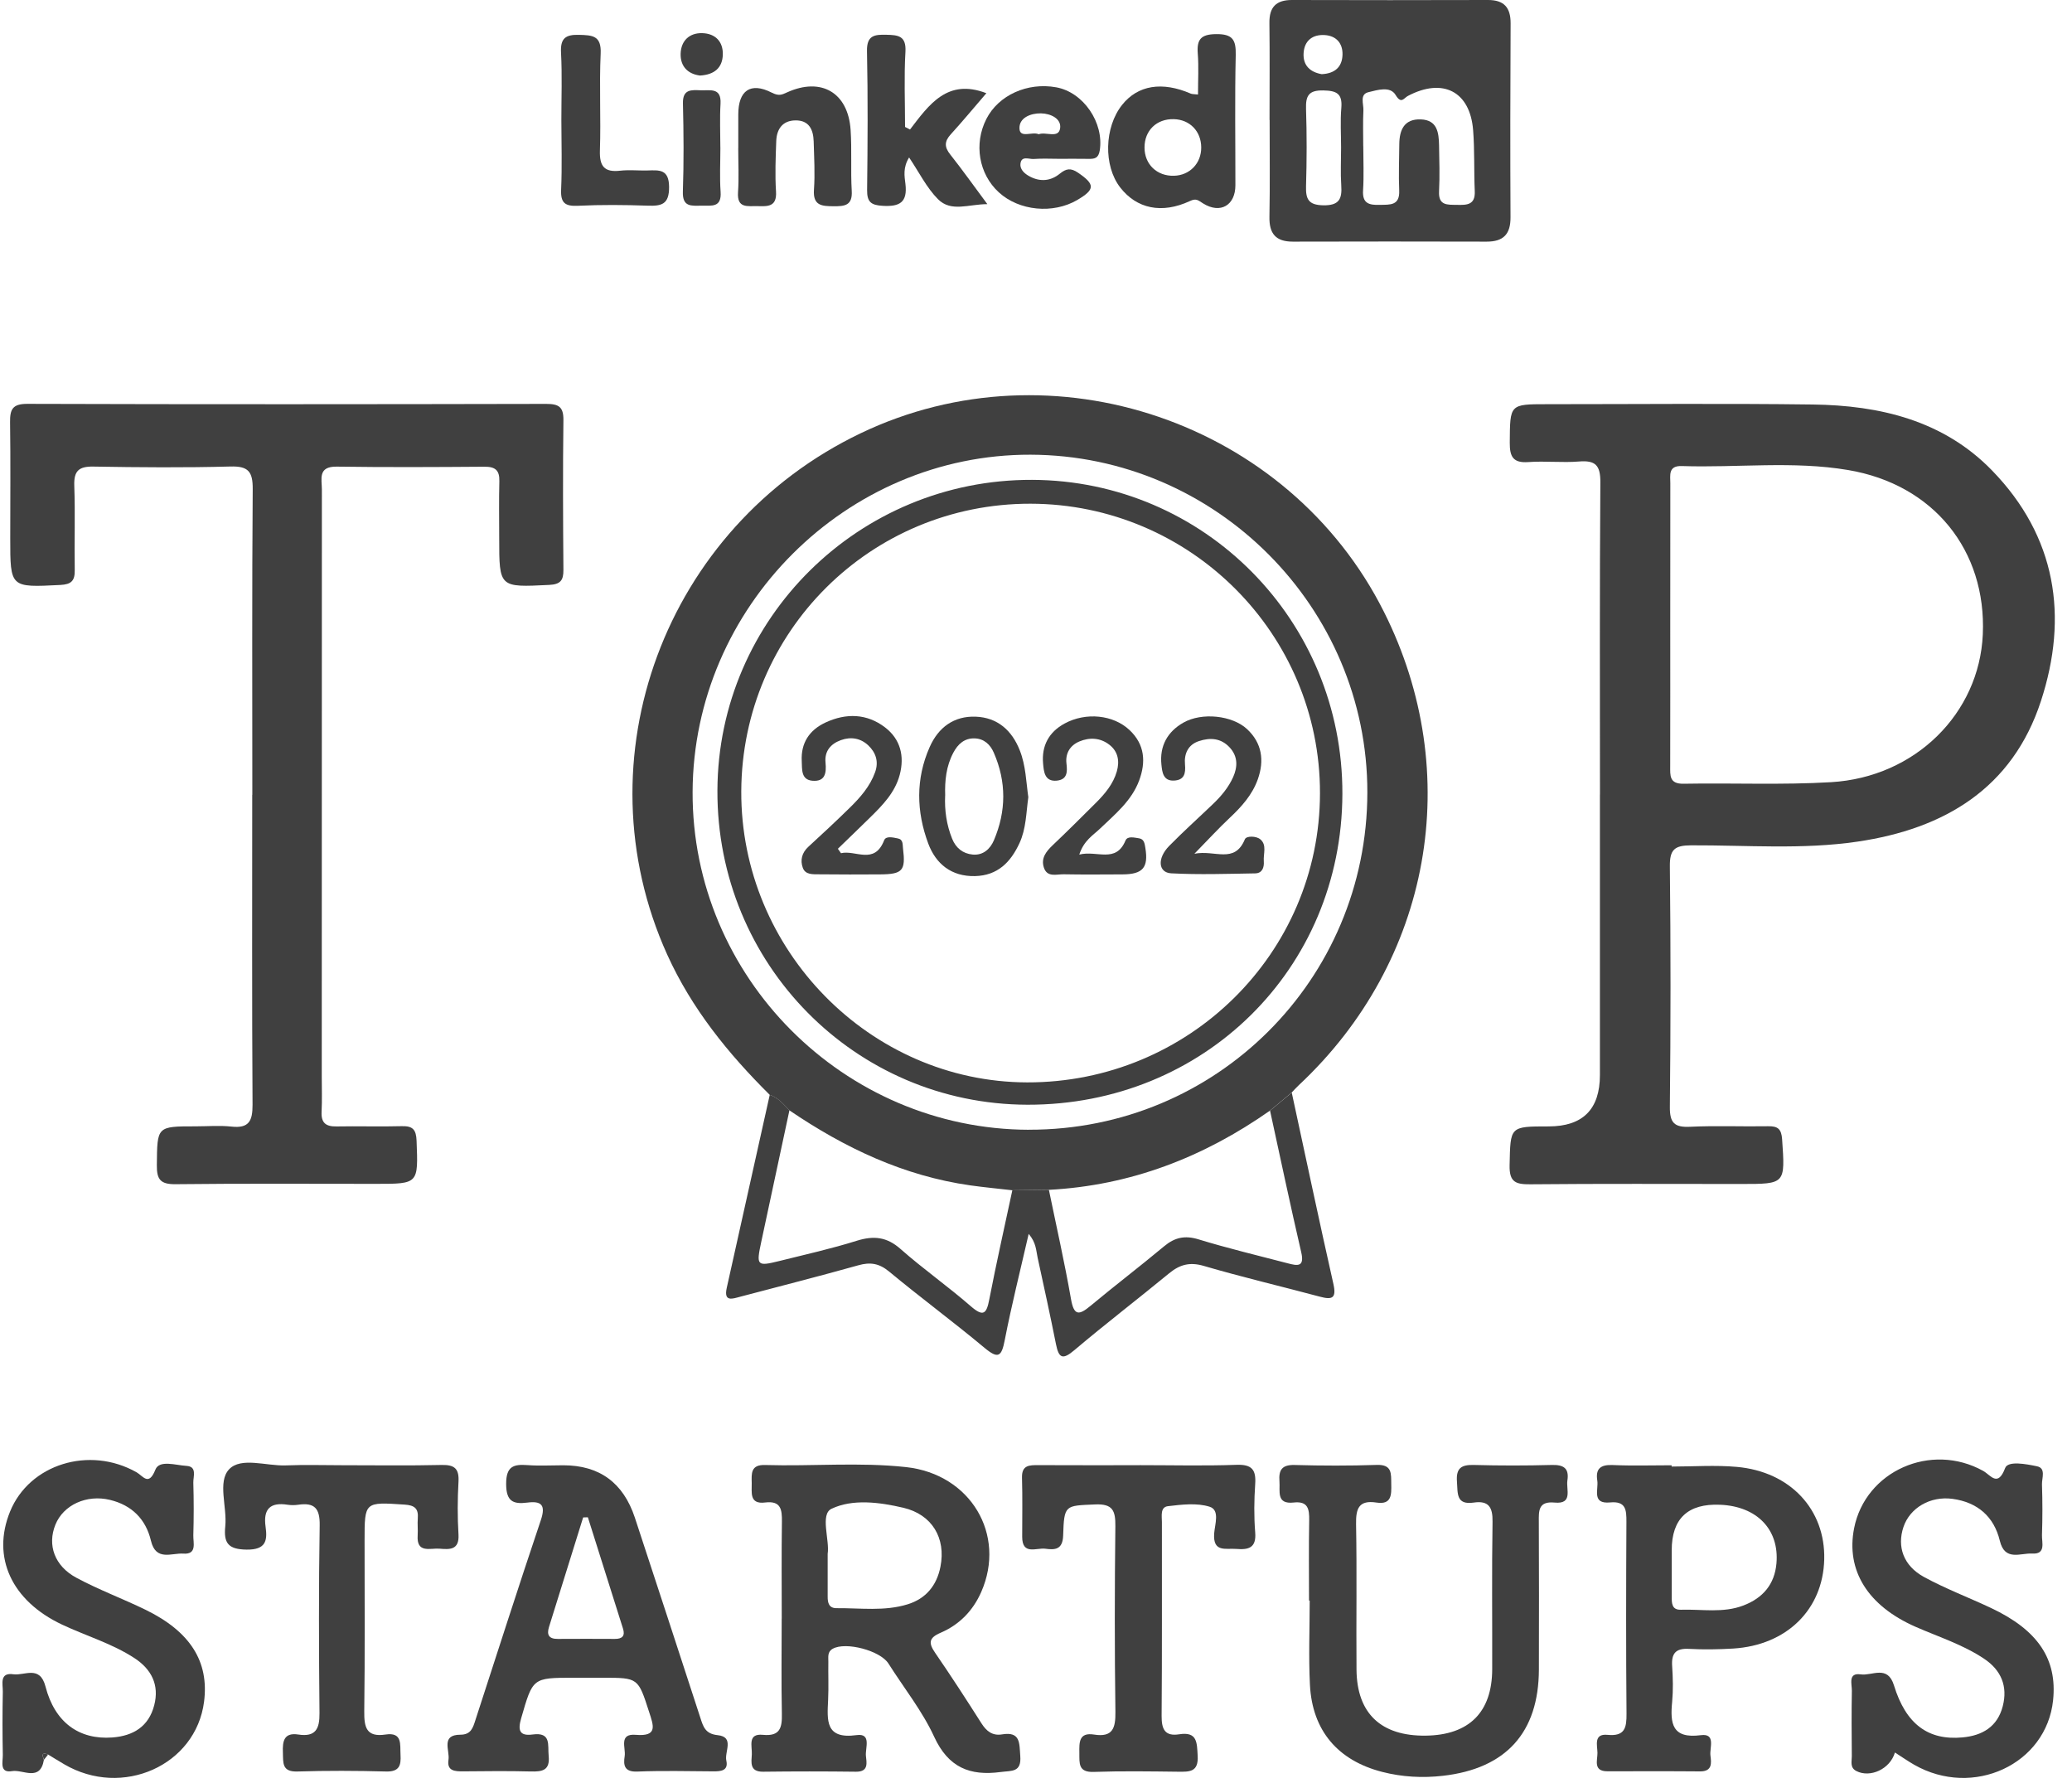
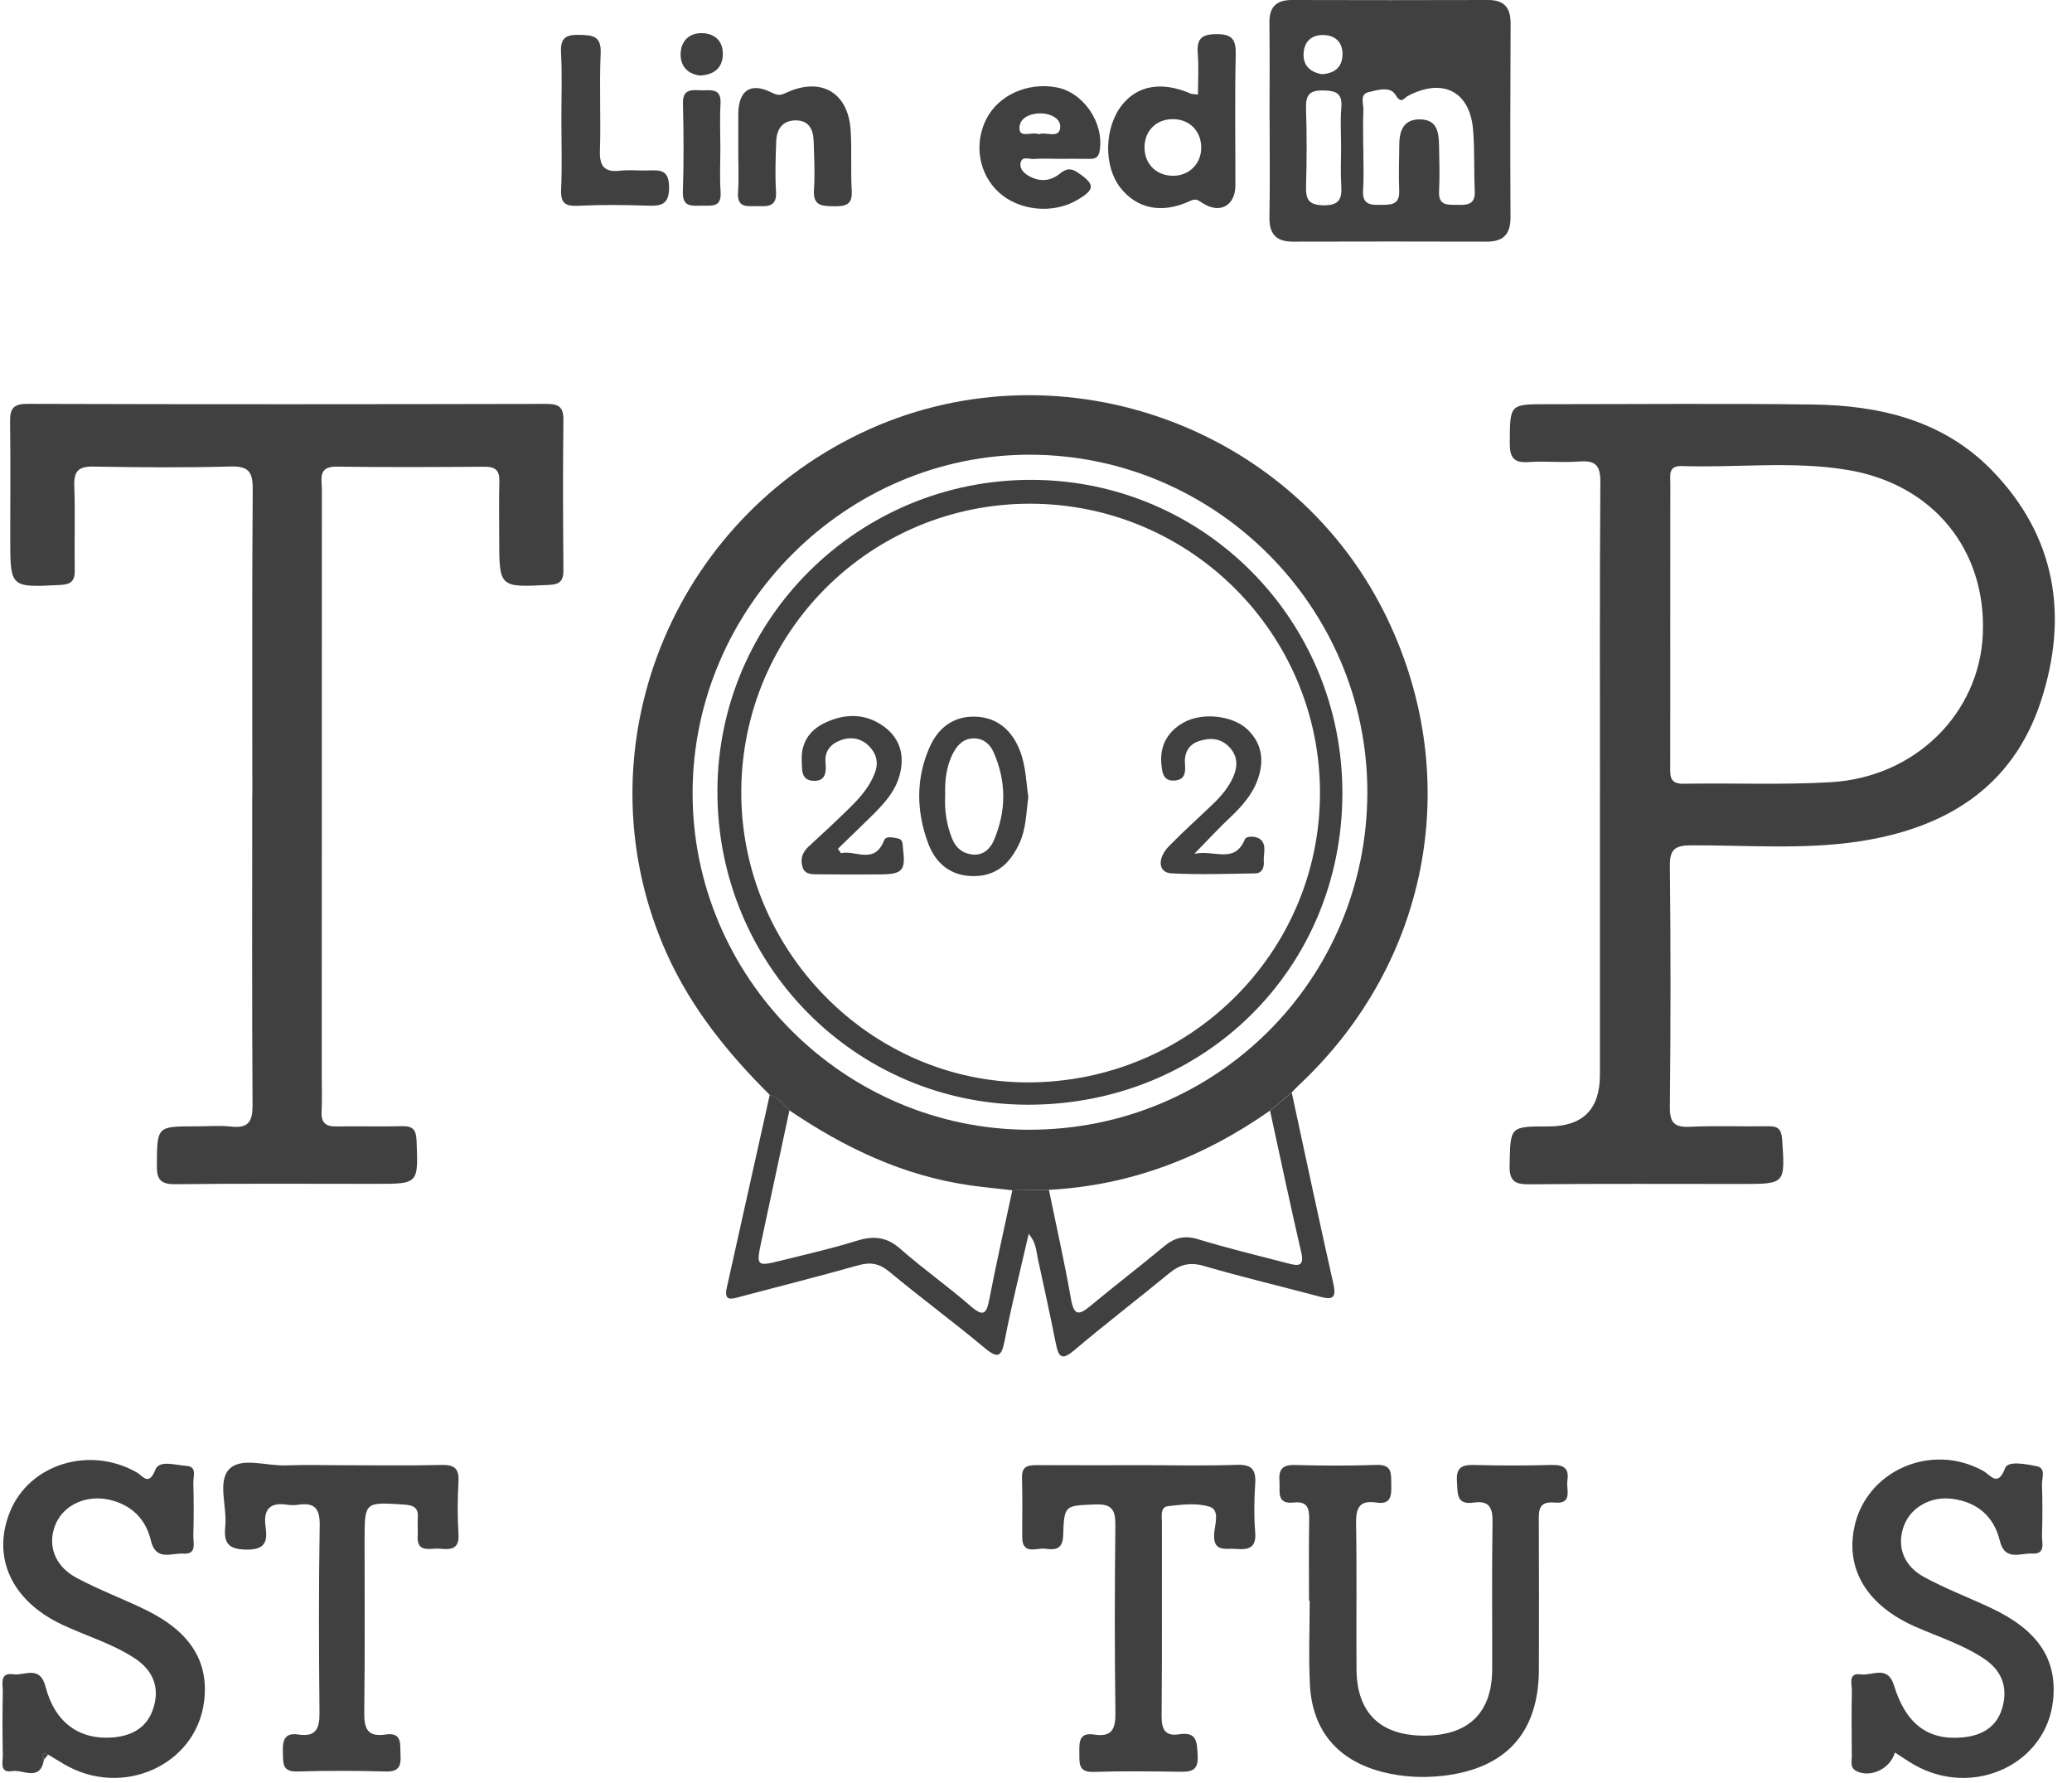
<svg xmlns="http://www.w3.org/2000/svg" width="86" height="74" viewBox="0 0 86 74" fill="none">
  <path d="M31.95 45.438C30.222 43.723 28.709 41.86 27.692 39.614C24.024 31.501 27.587 21.873 35.725 17.979C43.695 14.165 53.484 17.506 57.441 25.39C60.809 32.095 59.407 39.891 53.915 45.028C53.808 45.128 53.711 45.236 53.611 45.341C53.312 45.59 53.012 45.839 52.713 46.09C49.955 48.026 46.922 49.201 43.534 49.378C43.028 49.383 42.523 49.39 42.017 49.396C41.439 49.329 40.859 49.275 40.282 49.194C37.509 48.803 35.056 47.636 32.764 46.079C32.523 45.827 32.298 45.552 31.948 45.438H31.95ZM42.705 46.883C50.479 46.901 56.744 40.658 56.753 32.886C56.762 25.206 50.465 18.892 42.774 18.87C35.13 18.848 28.779 25.183 28.747 32.86C28.716 40.541 35.012 46.867 42.705 46.885V46.883Z" fill="#404040" />
  <path d="M66.408 32.971C66.408 28.653 66.392 24.334 66.424 20.015C66.429 19.311 66.222 19.096 65.539 19.152C64.843 19.209 64.137 19.125 63.44 19.176C62.8 19.222 62.66 18.954 62.664 18.367C62.676 16.774 62.651 16.774 64.211 16.774C67.888 16.774 71.564 16.739 75.241 16.787C78.027 16.823 80.666 17.449 82.682 19.525C85.343 22.265 85.862 25.576 84.709 29.099C83.527 32.714 80.704 34.398 77.095 34.928C74.803 35.265 72.491 35.072 70.189 35.081C69.505 35.084 69.3 35.256 69.309 35.955C69.346 39.28 69.344 42.607 69.309 45.934C69.302 46.6 69.498 46.793 70.15 46.761C71.228 46.709 72.308 46.758 73.388 46.739C73.789 46.732 73.938 46.852 73.968 47.278C74.096 49.137 74.111 49.135 72.279 49.135C69.36 49.135 66.443 49.12 63.524 49.148C62.921 49.153 62.641 49.071 62.657 48.358C62.694 46.747 62.651 46.746 64.276 46.746C65.696 46.746 66.406 46.035 66.406 44.614C66.406 40.733 66.406 36.852 66.406 32.971H66.408ZM69.325 25.923C69.325 27.878 69.328 29.834 69.323 31.789C69.323 32.183 69.281 32.535 69.877 32.525C71.92 32.488 73.968 32.581 76.004 32.46C79.497 32.253 82.151 29.604 82.298 26.331C82.454 22.841 80.252 20.103 76.706 19.506C74.421 19.12 72.103 19.418 69.803 19.341C69.234 19.322 69.328 19.723 69.328 20.059C69.325 22.014 69.328 23.97 69.325 25.925V25.923Z" fill="#404040" />
  <path d="M10.473 32.989C10.473 28.758 10.457 24.526 10.489 20.295C10.494 19.579 10.312 19.339 9.569 19.36C7.673 19.411 5.776 19.396 3.878 19.363C3.27 19.353 3.062 19.542 3.083 20.155C3.125 21.32 3.083 22.489 3.102 23.656C3.111 24.104 2.96 24.253 2.501 24.276C0.425 24.381 0.425 24.395 0.425 22.34C0.425 20.735 0.441 19.13 0.418 17.525C0.411 16.991 0.516 16.758 1.137 16.76C8.314 16.783 15.494 16.777 22.672 16.762C23.187 16.762 23.392 16.881 23.385 17.436C23.359 19.507 23.369 21.579 23.385 23.65C23.389 24.088 23.261 24.251 22.793 24.274C20.72 24.376 20.72 24.392 20.72 22.335C20.72 21.546 20.705 20.758 20.726 19.971C20.738 19.516 20.556 19.365 20.105 19.369C18.063 19.384 16.02 19.395 13.977 19.365C13.181 19.353 13.36 19.885 13.36 20.316C13.355 28.428 13.355 36.54 13.355 44.652C13.355 45.147 13.373 45.645 13.348 46.139C13.325 46.598 13.523 46.756 13.968 46.747C14.872 46.73 15.778 46.761 16.682 46.736C17.138 46.724 17.273 46.885 17.29 47.341C17.36 49.13 17.376 49.13 15.605 49.13C12.833 49.13 10.059 49.112 7.288 49.144C6.662 49.151 6.503 48.953 6.51 48.352C6.527 46.743 6.499 46.743 8.124 46.743C8.619 46.743 9.12 46.7 9.611 46.754C10.333 46.833 10.485 46.517 10.482 45.852C10.455 41.563 10.469 37.272 10.469 32.983L10.473 32.989Z" fill="#404040" />
  <path d="M52.693 4.976C52.693 3.635 52.705 2.293 52.688 0.953C52.679 0.291 52.97 -0.003 53.632 3.09034e-05C56.342 0.009 59.054 0.007 61.765 3.09034e-05C62.431 3.09034e-05 62.702 0.317 62.699 0.971C62.685 3.653 62.681 6.334 62.695 9.016C62.699 9.718 62.401 10.03 61.703 10.028C59.021 10.021 56.339 10.02 53.658 10.028C52.95 10.028 52.675 9.694 52.689 8.998C52.714 7.658 52.697 6.316 52.697 4.976H52.693ZM56.584 6.064C56.584 6.675 56.614 7.29 56.575 7.9C56.54 8.452 56.833 8.515 57.273 8.502C57.7 8.492 58.103 8.539 58.075 7.903C58.047 7.264 58.075 6.621 58.079 5.981C58.084 5.382 58.289 4.928 58.976 4.955C59.654 4.981 59.718 5.501 59.729 6.022C59.741 6.663 59.761 7.304 59.729 7.944C59.699 8.541 60.079 8.494 60.472 8.502C60.882 8.511 61.237 8.509 61.211 7.935C61.174 7.092 61.209 6.244 61.143 5.403C61.017 3.793 59.888 3.215 58.436 3.981C58.268 4.068 58.163 4.338 57.926 3.942C57.7 3.562 57.168 3.737 56.8 3.825C56.421 3.914 56.603 4.315 56.589 4.582C56.565 5.076 56.582 5.571 56.582 6.067L56.584 6.064ZM55.663 6.129C55.663 5.577 55.626 5.023 55.673 4.476C55.724 3.875 55.465 3.763 54.922 3.753C54.319 3.741 54.191 3.974 54.208 4.517C54.243 5.589 54.24 6.663 54.208 7.735C54.194 8.266 54.312 8.508 54.92 8.52C55.578 8.532 55.71 8.261 55.67 7.695C55.635 7.174 55.663 6.651 55.663 6.129ZM54.858 3.078C55.4 3.052 55.708 2.784 55.722 2.269C55.734 1.798 55.466 1.489 54.992 1.456C54.483 1.421 54.14 1.684 54.107 2.202C54.074 2.719 54.384 2.996 54.86 3.078H54.858Z" fill="#404040" />
-   <path d="M32.447 67.168C32.447 65.826 32.435 64.484 32.454 63.142C32.461 62.641 32.407 62.275 31.764 62.353C31.091 62.438 31.21 61.938 31.201 61.544C31.192 61.153 31.156 60.779 31.753 60.798C33.706 60.857 35.667 60.672 37.612 60.885C40.289 61.18 41.771 63.69 40.728 66.064C40.385 66.847 39.816 67.427 39.04 67.76C38.545 67.972 38.535 68.186 38.815 68.594C39.476 69.554 40.11 70.534 40.736 71.518C40.946 71.849 41.195 72.042 41.59 71.977C42.358 71.849 42.307 72.336 42.347 72.869C42.402 73.565 41.992 73.477 41.536 73.538C40.247 73.71 39.36 73.347 38.773 72.075C38.278 71 37.515 70.047 36.876 69.037C36.536 68.499 35.101 68.119 34.562 68.424C34.332 68.554 34.385 68.771 34.381 68.964C34.372 69.489 34.397 70.015 34.372 70.539C34.334 71.383 34.237 72.189 35.555 72.007C36.18 71.921 35.912 72.54 35.94 72.859C35.967 73.144 36.068 73.533 35.527 73.526C34.243 73.51 32.96 73.51 31.676 73.526C31.103 73.533 31.187 73.135 31.205 72.802C31.222 72.468 31.019 71.932 31.662 71.995C32.391 72.067 32.464 71.688 32.452 71.108C32.426 69.796 32.443 68.484 32.445 67.17L32.447 67.168ZM34.353 64.484C34.353 65.151 34.356 65.705 34.353 66.259C34.351 66.52 34.407 66.74 34.719 66.739C35.706 66.73 36.706 66.877 37.671 66.579C38.432 66.345 38.882 65.796 39.034 65.018C39.269 63.829 38.684 62.851 37.494 62.572C36.501 62.34 35.387 62.196 34.511 62.615C34.031 62.844 34.442 63.915 34.353 64.486V64.484Z" fill="#404040" />
  <path d="M54.332 66.421C54.332 65.312 54.318 64.205 54.339 63.096C54.347 62.623 54.291 62.288 53.694 62.355C52.96 62.435 53.137 61.885 53.105 61.474C53.068 61.009 53.205 60.783 53.732 60.797C54.87 60.829 56.008 60.832 57.144 60.794C57.794 60.771 57.736 61.167 57.745 61.588C57.753 62.026 57.766 62.453 57.137 62.357C56.401 62.243 56.273 62.599 56.285 63.252C56.322 65.263 56.287 67.276 56.303 69.288C56.317 71.106 57.321 72.052 59.174 72.029C60.974 72.007 61.93 71.059 61.935 69.274C61.941 67.233 61.916 65.19 61.949 63.15C61.96 62.548 61.786 62.266 61.168 62.357C60.427 62.465 60.509 61.969 60.472 61.486C60.43 60.925 60.655 60.782 61.175 60.796C62.252 60.825 63.333 60.825 64.411 60.796C64.905 60.782 65.133 60.938 65.056 61.437C64.998 61.81 65.297 62.43 64.528 62.357C63.847 62.292 63.866 62.693 63.87 63.164C63.88 65.205 63.878 67.246 63.873 69.289C63.864 71.903 62.507 73.398 59.887 73.696C59.038 73.792 58.197 73.746 57.37 73.534C55.526 73.06 54.468 71.821 54.37 69.922C54.311 68.758 54.36 67.59 54.36 66.423C54.353 66.423 54.346 66.423 54.339 66.423L54.332 66.421Z" fill="#404040" />
-   <path d="M23.38 60.809C24.88 60.809 25.87 61.533 26.35 62.981C27.261 65.749 28.167 68.519 29.069 71.289C29.188 71.657 29.274 71.957 29.788 72.009C30.497 72.083 30.064 72.7 30.147 73.066C30.239 73.486 29.922 73.514 29.602 73.511C28.552 73.504 27.501 73.478 26.452 73.52C25.91 73.541 25.868 73.257 25.928 72.877C25.98 72.537 25.669 71.934 26.389 71.995C27.315 72.074 27.123 71.608 26.944 71.053C26.485 69.63 26.495 69.627 25.026 69.627C24.617 69.627 24.209 69.627 23.801 69.627C22.098 69.627 22.116 69.632 21.632 71.307C21.488 71.803 21.555 72.055 22.108 71.981C22.893 71.876 22.727 72.423 22.773 72.871C22.834 73.471 22.511 73.528 22.037 73.516C21.105 73.492 20.171 73.502 19.237 73.511C18.89 73.514 18.541 73.504 18.615 73.031C18.676 72.645 18.284 71.992 19.109 71.99C19.549 71.99 19.629 71.703 19.729 71.394C20.631 68.623 21.518 65.848 22.448 63.085C22.66 62.454 22.471 62.282 21.884 62.358C21.285 62.435 21.008 62.295 21.008 61.58C21.008 60.854 21.31 60.758 21.895 60.802C22.387 60.839 22.886 60.809 23.382 60.809H23.38ZM24.4 62.967C24.335 62.967 24.269 62.971 24.204 62.973C23.733 64.488 23.259 66.004 22.787 67.519C22.683 67.852 22.788 68.017 23.151 68.015C23.939 68.01 24.728 68.011 25.516 68.015C25.821 68.017 25.956 67.896 25.858 67.587C25.372 66.047 24.885 64.507 24.4 62.967Z" fill="#404040" />
  <path d="M1.823 73.03C1.667 73.957 0.953 73.424 0.501 73.501C-0.034 73.592 0.122 73.111 0.117 72.83C0.099 71.956 0.099 71.082 0.117 70.207C0.122 69.897 -0.034 69.398 0.553 69.482C1.016 69.549 1.655 69.091 1.888 69.99C2.275 71.488 3.29 72.208 4.667 72.105C5.536 72.038 6.174 71.648 6.401 70.768C6.62 69.925 6.286 69.275 5.587 68.816C4.655 68.205 3.579 67.893 2.578 67.422C0.478 66.434 -0.353 64.622 0.418 62.728C1.221 60.761 3.71 59.992 5.667 61.099C5.935 61.249 6.17 61.698 6.45 60.989C6.615 60.573 7.298 60.81 7.74 60.834C8.19 60.861 8.017 61.274 8.024 61.53C8.045 62.259 8.045 62.987 8.024 63.716C8.015 64.026 8.188 64.517 7.607 64.475C7.123 64.442 6.47 64.804 6.265 63.939C6.054 63.049 5.474 62.464 4.563 62.245C3.598 62.012 2.633 62.451 2.3 63.273C1.958 64.116 2.258 64.99 3.178 65.481C4.099 65.975 5.089 66.343 6.03 66.8C7.899 67.709 8.682 68.955 8.47 70.619C8.132 73.265 5.075 74.631 2.663 73.216C2.438 73.084 2.216 72.946 1.993 72.811C1.702 72.699 1.767 72.869 1.82 73.03H1.823Z" fill="#404040" />
  <path d="M78.652 72.723C78.452 73.422 77.62 73.79 77.052 73.499C76.772 73.356 76.863 73.102 76.861 72.882C76.852 71.978 76.847 71.073 76.863 70.169C76.868 69.89 76.693 69.406 77.234 69.487C77.702 69.555 78.347 69.081 78.611 69.944C79.107 71.558 80.034 72.233 81.451 72.103C82.282 72.028 82.907 71.658 83.126 70.808C83.34 69.978 83.06 69.31 82.35 68.837C81.469 68.248 80.46 67.931 79.5 67.509C77.529 66.642 76.611 65.177 76.956 63.423C77.424 61.046 80.146 59.839 82.313 61.042C82.625 61.216 82.918 61.738 83.226 60.922C83.344 60.611 84.102 60.759 84.544 60.85C84.931 60.929 84.745 61.34 84.754 61.605C84.778 62.304 84.777 63.006 84.754 63.706C84.743 64.012 84.929 64.508 84.347 64.473C83.864 64.443 83.212 64.808 83.004 63.94C82.76 62.933 82.073 62.342 81.04 62.202C80.116 62.078 79.272 62.577 79.005 63.369C78.731 64.186 79 64.977 79.857 65.445C80.751 65.932 81.711 66.295 82.634 66.729C84.586 67.647 85.393 68.853 85.215 70.561C84.938 73.219 81.896 74.633 79.451 73.238C79.2 73.094 78.962 72.928 78.648 72.727L78.652 72.723Z" fill="#404040" />
-   <path d="M69.382 60.862C70.285 60.862 71.194 60.795 72.091 60.876C74.313 61.075 75.769 62.652 75.716 64.718C75.663 66.797 74.157 68.28 71.933 68.415C71.324 68.451 70.709 68.462 70.097 68.428C69.551 68.399 69.368 68.618 69.404 69.142C69.437 69.636 69.449 70.137 69.404 70.627C69.316 71.524 69.398 72.165 70.593 72.01C71.229 71.925 70.952 72.537 70.993 72.854C71.033 73.159 71.079 73.518 70.56 73.513C69.277 73.501 67.995 73.509 66.713 73.508C66.115 73.508 66.308 73.045 66.304 72.744C66.301 72.437 66.134 71.938 66.721 71.996C67.445 72.067 67.515 71.7 67.51 71.114C67.487 68.462 67.492 65.809 67.506 63.157C67.508 62.664 67.487 62.288 66.83 62.351C66.052 62.426 66.355 61.813 66.297 61.443C66.218 60.949 66.434 60.778 66.935 60.799C67.75 60.835 68.568 60.809 69.382 60.809C69.382 60.827 69.382 60.846 69.382 60.863V60.862ZM69.386 64.602C69.386 65.154 69.386 65.708 69.386 66.26C69.386 66.531 69.386 66.817 69.77 66.804C70.637 66.776 71.518 66.952 72.363 66.627C73.163 66.321 73.656 65.757 73.733 64.881C73.855 63.477 72.927 62.512 71.397 62.447C70.056 62.39 69.386 63.021 69.386 64.339C69.386 64.427 69.386 64.515 69.386 64.6V64.602Z" fill="#404040" />
  <path d="M52.716 46.09C53.015 45.841 53.315 45.591 53.615 45.342C54.188 47.991 54.748 50.642 55.344 53.285C55.479 53.885 55.288 53.948 54.78 53.811C53.175 53.382 51.558 53.002 49.963 52.535C49.383 52.366 48.97 52.478 48.53 52.839C47.225 53.913 45.881 54.941 44.592 56.032C44.11 56.441 43.947 56.372 43.83 55.787C43.591 54.587 43.329 53.391 43.068 52.194C43.003 51.898 43.011 51.574 42.696 51.206C42.344 52.742 41.983 54.172 41.703 55.615C41.571 56.295 41.436 56.414 40.862 55.934C39.565 54.852 38.204 53.848 36.904 52.77C36.492 52.429 36.124 52.369 35.627 52.509C33.999 52.965 32.361 53.382 30.726 53.813C30.408 53.897 30.031 54.046 30.164 53.448C30.756 50.776 31.354 48.106 31.949 45.436C32.3 45.55 32.524 45.827 32.766 46.078C32.377 47.896 31.988 49.717 31.597 51.535C31.383 52.529 31.412 52.563 32.359 52.329C33.43 52.062 34.511 51.821 35.562 51.491C36.263 51.274 36.808 51.327 37.38 51.835C38.316 52.662 39.344 53.382 40.287 54.203C40.822 54.669 40.948 54.52 41.063 53.916C41.356 52.404 41.696 50.903 42.018 49.396C42.524 49.391 43.029 49.384 43.535 49.377C43.845 50.887 44.187 52.39 44.452 53.909C44.574 54.608 44.783 54.591 45.259 54.195C46.267 53.355 47.309 52.562 48.315 51.723C48.758 51.353 49.177 51.258 49.748 51.434C50.971 51.808 52.218 52.105 53.457 52.429C53.841 52.529 54.154 52.597 54.009 51.971C53.555 50.016 53.142 48.05 52.714 46.09H52.716Z" fill="#404040" />
  <path d="M47.303 60.804C48.645 60.804 49.987 60.838 51.326 60.79C51.956 60.769 52.139 60.988 52.098 61.586C52.053 62.253 52.044 62.93 52.098 63.595C52.151 64.244 51.818 64.321 51.312 64.28C50.877 64.245 50.338 64.44 50.395 63.637C50.422 63.264 50.641 62.667 50.208 62.53C49.679 62.362 49.053 62.439 48.479 62.506C48.148 62.544 48.226 62.917 48.226 63.168C48.223 65.85 48.235 68.532 48.214 71.215C48.211 71.763 48.351 72.066 48.943 71.973C49.696 71.854 49.679 72.313 49.71 72.862C49.751 73.547 49.37 73.531 48.894 73.526C47.727 73.512 46.56 73.494 45.395 73.534C44.745 73.557 44.805 73.17 44.8 72.748C44.794 72.312 44.777 71.884 45.407 71.984C46.185 72.107 46.306 71.721 46.296 71.038C46.261 68.473 46.264 65.906 46.294 63.341C46.301 62.698 46.191 62.399 45.448 62.434C44.206 62.49 44.167 62.439 44.127 63.727C44.107 64.324 43.771 64.323 43.386 64.272C43.02 64.224 42.427 64.554 42.427 63.778C42.427 62.961 42.443 62.145 42.419 61.328C42.403 60.796 42.727 60.801 43.104 60.803C44.503 60.81 45.903 60.806 47.303 60.806V60.804Z" fill="#404040" />
  <path d="M14.224 60.807C15.596 60.807 16.968 60.828 18.338 60.796C18.877 60.784 19.06 60.961 19.03 61.495C18.989 62.222 18.986 62.955 19.03 63.682C19.068 64.337 18.658 64.304 18.24 64.27C17.852 64.24 17.283 64.477 17.336 63.713C17.351 63.48 17.322 63.245 17.341 63.014C17.374 62.604 17.208 62.468 16.793 62.441C15.132 62.331 15.132 62.315 15.132 63.927C15.132 66.29 15.149 68.654 15.119 71.016C15.111 71.678 15.202 72.103 16.001 71.983C16.712 71.876 16.6 72.393 16.624 72.825C16.651 73.274 16.568 73.531 16.02 73.517C14.795 73.484 13.569 73.479 12.344 73.517C11.693 73.538 11.757 73.153 11.742 72.729C11.722 72.256 11.787 71.891 12.383 71.983C13.103 72.093 13.268 71.746 13.261 71.093C13.236 68.496 13.226 65.9 13.269 63.303C13.281 62.59 13.049 62.348 12.376 62.447C12.232 62.468 12.081 62.468 11.94 62.447C11.214 62.333 10.92 62.623 11.023 63.358C11.105 63.939 11.036 64.319 10.235 64.309C9.467 64.298 9.28 64.035 9.35 63.343C9.431 62.538 9.022 61.493 9.508 60.977C10.004 60.451 11.055 60.845 11.861 60.814C12.647 60.782 13.436 60.807 14.224 60.807Z" fill="#404040" />
  <path d="M49.724 3.923C49.724 3.329 49.757 2.776 49.715 2.229C49.669 1.644 49.834 1.423 50.473 1.416C51.153 1.409 51.304 1.642 51.29 2.276C51.249 4.079 51.278 5.886 51.276 7.69C51.276 8.515 50.659 8.892 49.935 8.442C49.717 8.305 49.652 8.221 49.387 8.344C48.222 8.885 47.181 8.664 46.496 7.781C45.795 6.879 45.834 5.281 46.575 4.351C47.227 3.533 48.236 3.37 49.426 3.886C49.475 3.908 49.536 3.902 49.725 3.923H49.724ZM49.858 6.119C49.855 5.448 49.385 4.962 48.721 4.945C48.008 4.925 47.502 5.416 47.504 6.124C47.505 6.821 48.022 7.315 48.728 7.294C49.382 7.277 49.862 6.777 49.858 6.119Z" fill="#404040" />
-   <path d="M37.77 5.376C38.562 4.341 39.324 3.244 40.94 3.868C40.438 4.45 39.964 5.024 39.461 5.576C39.196 5.867 39.194 6.102 39.438 6.408C39.941 7.044 40.412 7.705 40.981 8.472C40.204 8.472 39.477 8.816 38.932 8.266C38.459 7.791 38.15 7.153 37.733 6.535C37.471 6.955 37.542 7.316 37.581 7.637C37.67 8.397 37.344 8.583 36.64 8.542C36.153 8.514 35.985 8.385 35.99 7.887C36.013 5.965 36.025 4.043 35.985 2.121C35.971 1.462 36.302 1.431 36.792 1.443C37.276 1.454 37.619 1.484 37.581 2.146C37.52 3.183 37.565 4.227 37.565 5.268C37.633 5.305 37.703 5.34 37.772 5.376H37.77Z" fill="#404040" />
  <path d="M43.952 6.591C43.603 6.591 43.253 6.572 42.906 6.598C42.71 6.614 42.384 6.445 42.354 6.808C42.335 7.053 42.548 7.225 42.761 7.334C43.191 7.554 43.619 7.509 43.987 7.209C44.252 6.994 44.441 6.96 44.745 7.167C45.452 7.649 45.462 7.859 44.714 8.299C43.708 8.889 42.296 8.753 41.455 7.98C40.625 7.218 40.413 5.971 40.94 4.937C41.441 3.952 42.641 3.407 43.836 3.623C44.971 3.826 45.828 5.095 45.646 6.244C45.593 6.573 45.427 6.598 45.173 6.593C44.767 6.586 44.358 6.591 43.952 6.591ZM43.111 5.571C43.416 5.457 43.934 5.76 44.001 5.326C44.062 4.925 43.61 4.711 43.206 4.704C42.769 4.697 42.294 4.893 42.314 5.335C42.331 5.755 42.843 5.447 43.111 5.571Z" fill="#404040" />
  <path d="M30.643 6.147C30.643 5.681 30.643 5.215 30.643 4.749C30.643 3.768 31.142 3.393 32.025 3.841C32.328 3.995 32.444 3.936 32.671 3.832C34.084 3.193 35.201 3.841 35.305 5.388C35.361 6.229 35.303 7.079 35.352 7.922C35.389 8.533 35.056 8.563 34.595 8.559C34.112 8.556 33.738 8.537 33.784 7.874C33.831 7.208 33.791 6.536 33.772 5.866C33.758 5.379 33.579 4.989 33.015 4.996C32.479 5.003 32.237 5.358 32.219 5.854C32.193 6.553 32.165 7.254 32.209 7.95C32.249 8.593 31.86 8.565 31.433 8.554C31.033 8.544 30.587 8.661 30.632 7.983C30.674 7.373 30.641 6.76 30.641 6.149L30.643 6.147Z" fill="#404040" />
  <path d="M23.3 4.985C23.3 4.053 23.335 3.118 23.286 2.187C23.255 1.599 23.463 1.431 24.027 1.446C24.583 1.462 24.966 1.469 24.931 2.224C24.87 3.563 24.945 4.907 24.9 6.245C24.879 6.895 25.079 7.16 25.739 7.084C26.114 7.042 26.496 7.084 26.874 7.074C27.358 7.061 27.766 7.011 27.771 7.757C27.777 8.486 27.456 8.556 26.876 8.535C25.916 8.502 24.951 8.493 23.991 8.54C23.454 8.566 23.265 8.423 23.29 7.869C23.332 6.909 23.302 5.945 23.3 4.984V4.985Z" fill="#404040" />
  <path d="M29.9 6.131C29.9 6.741 29.867 7.352 29.909 7.96C29.956 8.626 29.538 8.53 29.122 8.535C28.695 8.539 28.32 8.602 28.343 7.948C28.385 6.73 28.376 5.509 28.346 4.29C28.332 3.689 28.702 3.733 29.089 3.747C29.475 3.761 29.944 3.622 29.906 4.304C29.87 4.912 29.899 5.523 29.899 6.133L29.9 6.131Z" fill="#404040" />
  <path d="M29.055 3.135C28.561 3.075 28.236 2.763 28.25 2.231C28.265 1.698 28.608 1.36 29.149 1.376C29.684 1.391 30.017 1.719 30.001 2.271C29.983 2.817 29.648 3.101 29.055 3.135Z" fill="#404040" />
  <path d="M1.824 73.031C1.769 72.87 1.706 72.699 1.998 72.812C1.94 72.884 1.882 72.957 1.824 73.031Z" fill="#404040" />
  <path d="M55.717 32.951C55.695 40.209 49.964 45.863 42.644 45.846C35.492 45.828 29.749 40.01 29.777 32.805C29.804 25.664 35.652 19.891 42.835 19.914C49.99 19.937 55.74 25.755 55.717 32.951ZM42.77 20.904C36.146 20.895 30.8 26.209 30.767 32.832C30.736 39.426 36.113 44.903 42.632 44.919C49.335 44.934 54.778 39.565 54.787 32.923C54.798 26.305 49.405 20.913 42.768 20.904H42.77Z" fill="#404040" />
  <path d="M42.681 33.083C42.59 33.745 42.59 34.394 42.315 34.989C41.949 35.781 41.407 36.337 40.466 36.358C39.489 36.38 38.842 35.851 38.527 35.005C38.035 33.684 38.001 32.328 38.585 31.007C38.949 30.18 39.601 29.707 40.5 29.742C41.395 29.777 41.998 30.303 42.327 31.14C42.578 31.774 42.59 32.447 42.681 33.083ZM39.229 33.015C39.201 33.632 39.287 34.232 39.519 34.807C39.673 35.191 39.962 35.425 40.37 35.464C40.81 35.506 41.102 35.226 41.253 34.872C41.766 33.666 41.777 32.447 41.248 31.236C41.099 30.893 40.843 30.657 40.456 30.643C40.03 30.629 39.757 30.879 39.568 31.238C39.273 31.795 39.21 32.398 39.231 33.015H39.229Z" fill="#404040" />
  <path d="M49.572 35.432C50.422 35.256 51.239 35.87 51.67 34.829C51.731 34.682 52.143 34.687 52.316 34.836C52.591 35.071 52.43 35.435 52.455 35.743C52.474 35.999 52.392 36.239 52.099 36.245C50.935 36.264 49.77 36.304 48.611 36.243C48.073 36.213 48.022 35.623 48.525 35.109C49.115 34.507 49.744 33.944 50.352 33.361C50.69 33.037 50.992 32.676 51.183 32.248C51.37 31.826 51.384 31.4 51.046 31.027C50.683 30.628 50.23 30.601 49.762 30.756C49.31 30.904 49.143 31.285 49.184 31.723C49.217 32.099 49.157 32.371 48.731 32.394C48.271 32.418 48.237 32.031 48.206 31.733C48.124 30.962 48.456 30.363 49.12 29.988C49.891 29.552 51.146 29.689 51.757 30.255C52.384 30.836 52.481 31.563 52.208 32.336C51.981 32.979 51.535 33.478 51.039 33.942C50.582 34.372 50.158 34.834 49.571 35.435L49.572 35.432Z" fill="#404040" />
  <path d="M34.905 35.408C35.506 35.261 36.292 35.91 36.697 34.872C36.773 34.679 37.067 34.756 37.263 34.794C37.494 34.838 37.459 35.041 37.48 35.21C37.594 36.13 37.466 36.28 36.534 36.287C35.69 36.292 34.845 36.294 34.001 36.284C33.747 36.28 33.43 36.313 33.321 36.014C33.207 35.697 33.281 35.39 33.552 35.141C34.13 34.611 34.707 34.074 35.268 33.524C35.704 33.097 36.107 32.641 36.322 32.046C36.483 31.599 36.345 31.224 36.038 30.933C35.727 30.639 35.324 30.562 34.9 30.716C34.465 30.875 34.218 31.185 34.264 31.646C34.306 32.086 34.248 32.445 33.722 32.401C33.239 32.361 33.295 31.918 33.277 31.587C33.237 30.835 33.593 30.297 34.262 29.985C35.119 29.586 35.984 29.609 36.739 30.19C37.37 30.675 37.55 31.375 37.344 32.154C37.148 32.89 36.638 33.412 36.116 33.924C35.672 34.36 35.224 34.791 34.777 35.224C34.821 35.285 34.863 35.348 34.907 35.409L34.905 35.408Z" fill="#404040" />
-   <path d="M44.799 35.465C45.529 35.278 46.314 35.842 46.714 34.883C46.798 34.682 47.083 34.762 47.278 34.79C47.492 34.824 47.511 35.016 47.539 35.19C47.672 36.005 47.435 36.283 46.593 36.287C45.776 36.29 44.962 36.299 44.145 36.283C43.849 36.278 43.46 36.425 43.324 35.996C43.203 35.612 43.418 35.339 43.688 35.081C44.3 34.5 44.899 33.904 45.496 33.308C45.869 32.935 46.207 32.53 46.355 32.012C46.474 31.591 46.411 31.188 46.044 30.906C45.668 30.614 45.223 30.593 44.8 30.771C44.42 30.931 44.214 31.257 44.264 31.682C44.308 32.036 44.3 32.353 43.861 32.397C43.348 32.446 43.324 32.005 43.294 31.684C43.229 30.955 43.529 30.382 44.189 30.025C45.072 29.547 46.206 29.661 46.882 30.297C47.52 30.896 47.565 31.626 47.283 32.387C46.969 33.235 46.278 33.794 45.647 34.398C45.363 34.669 44.99 34.878 44.797 35.463L44.799 35.465Z" fill="#404040" />
</svg>